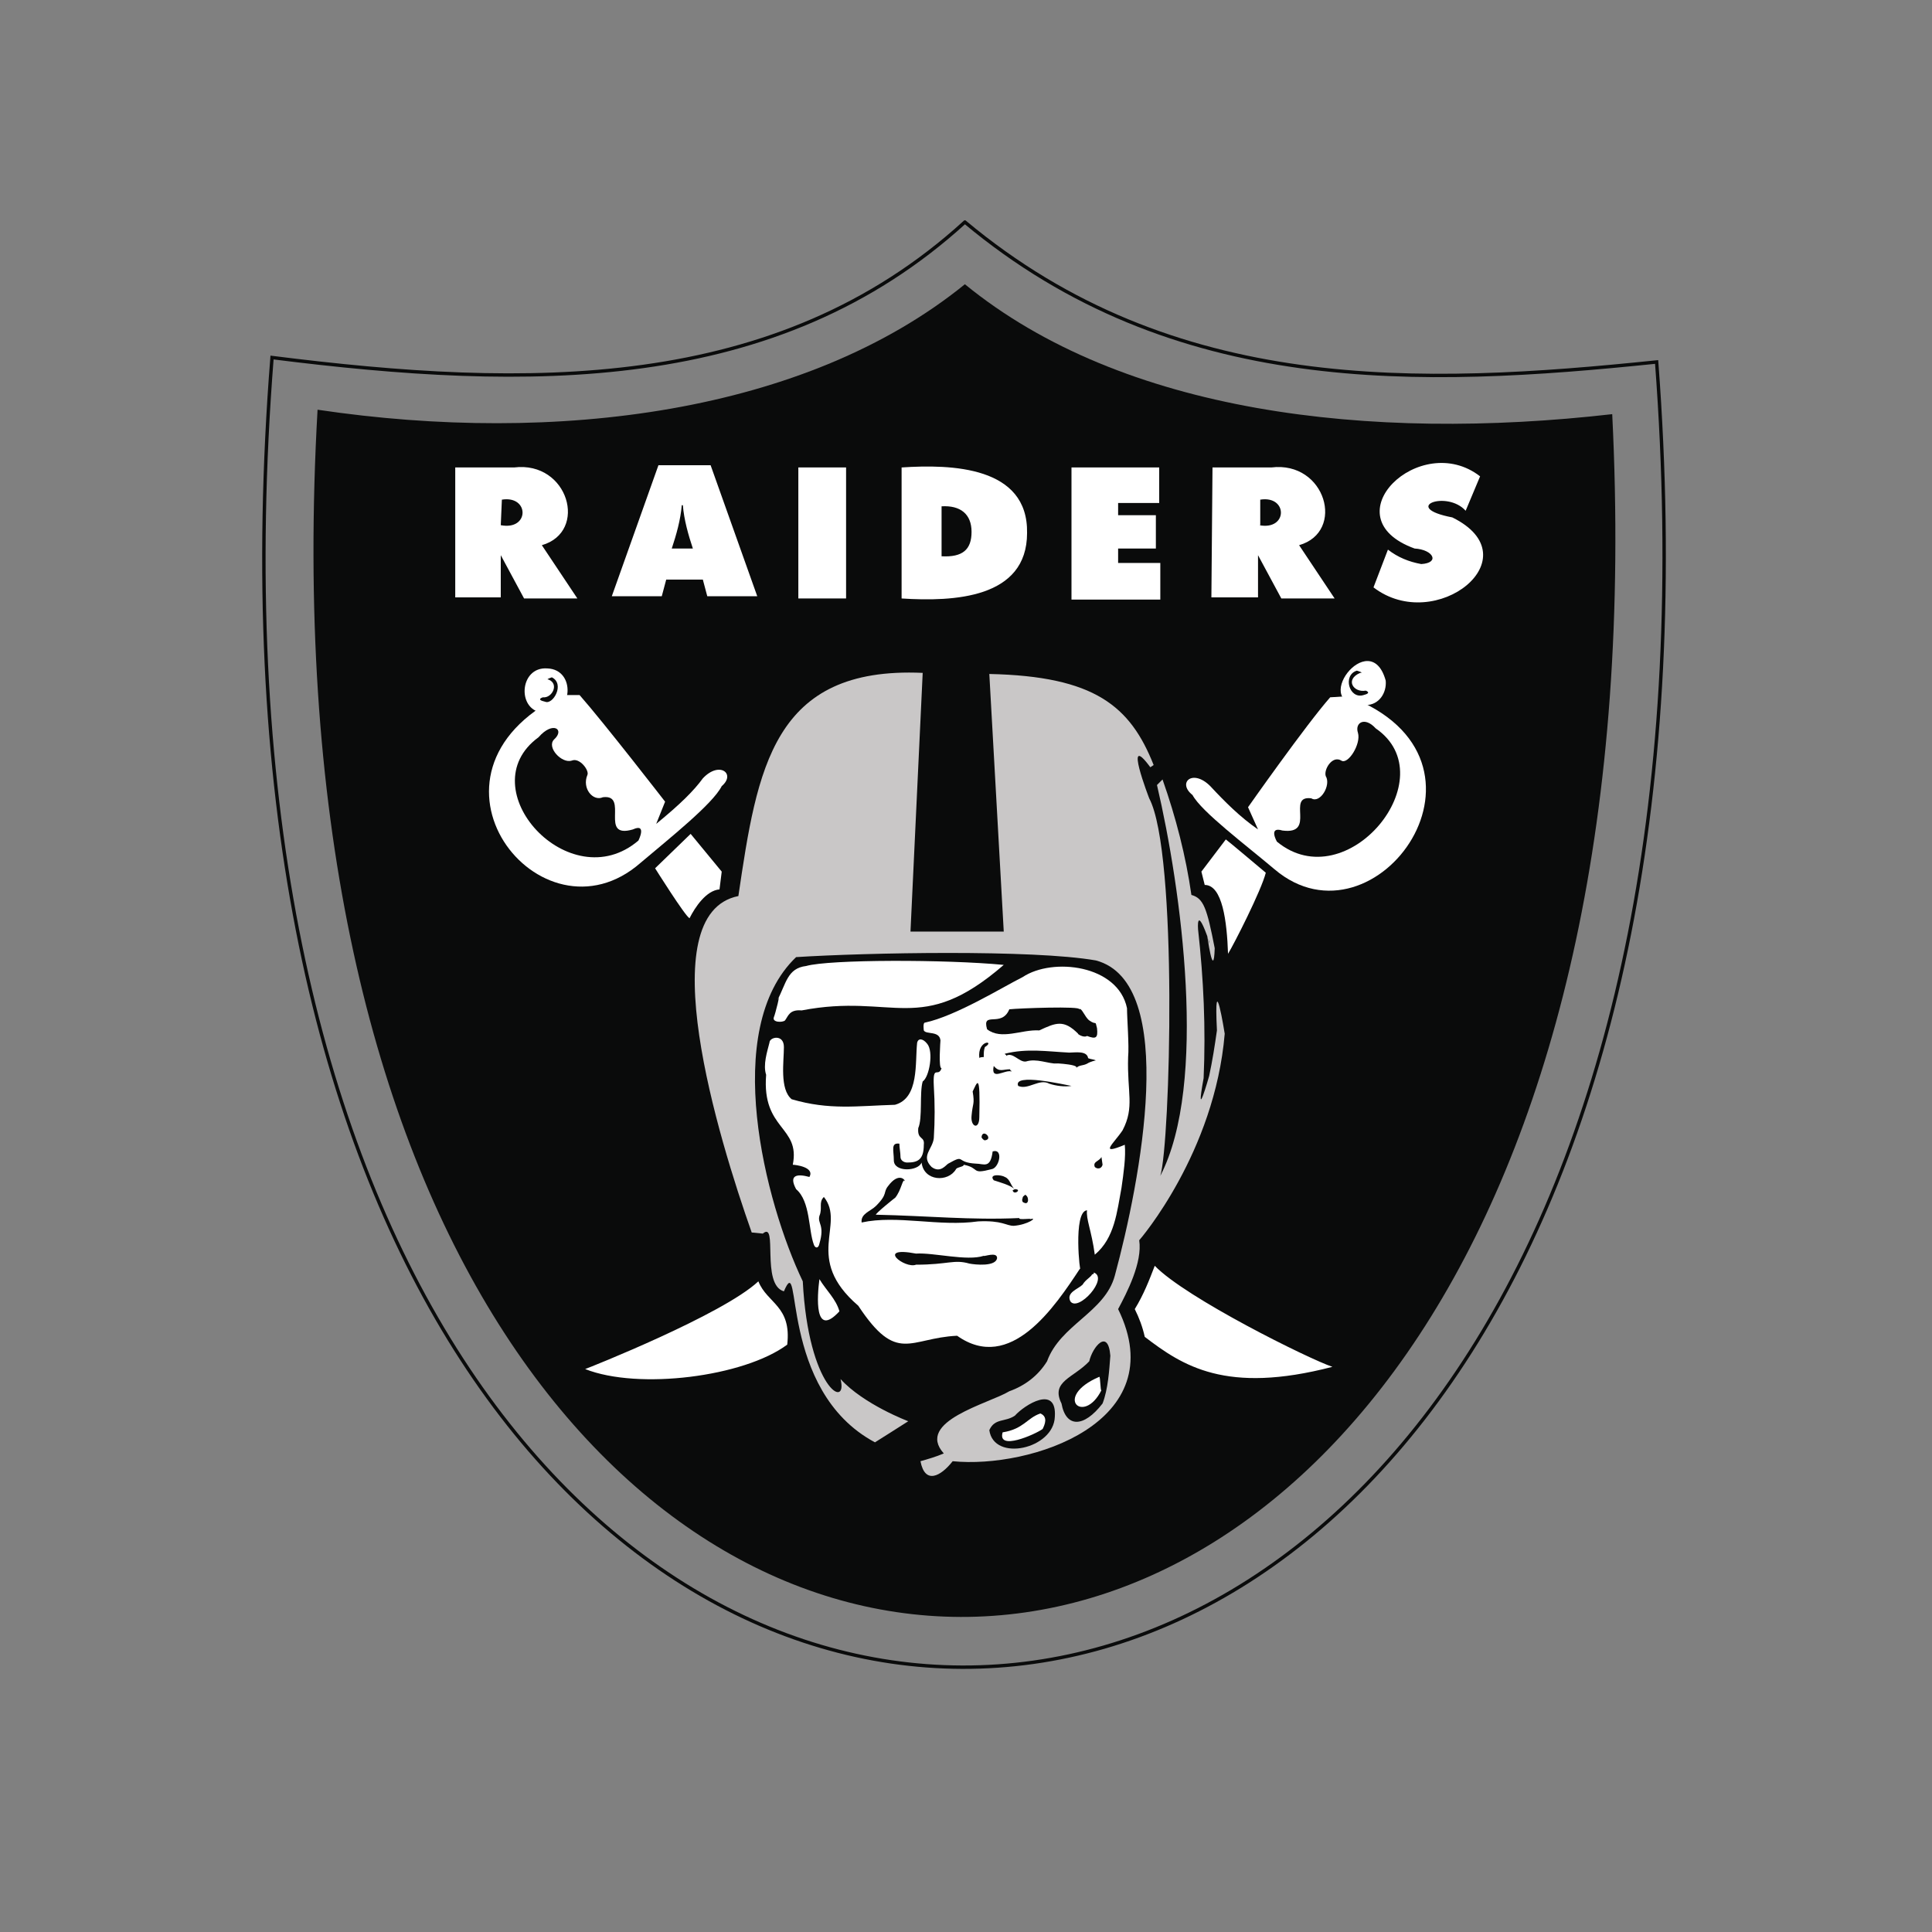
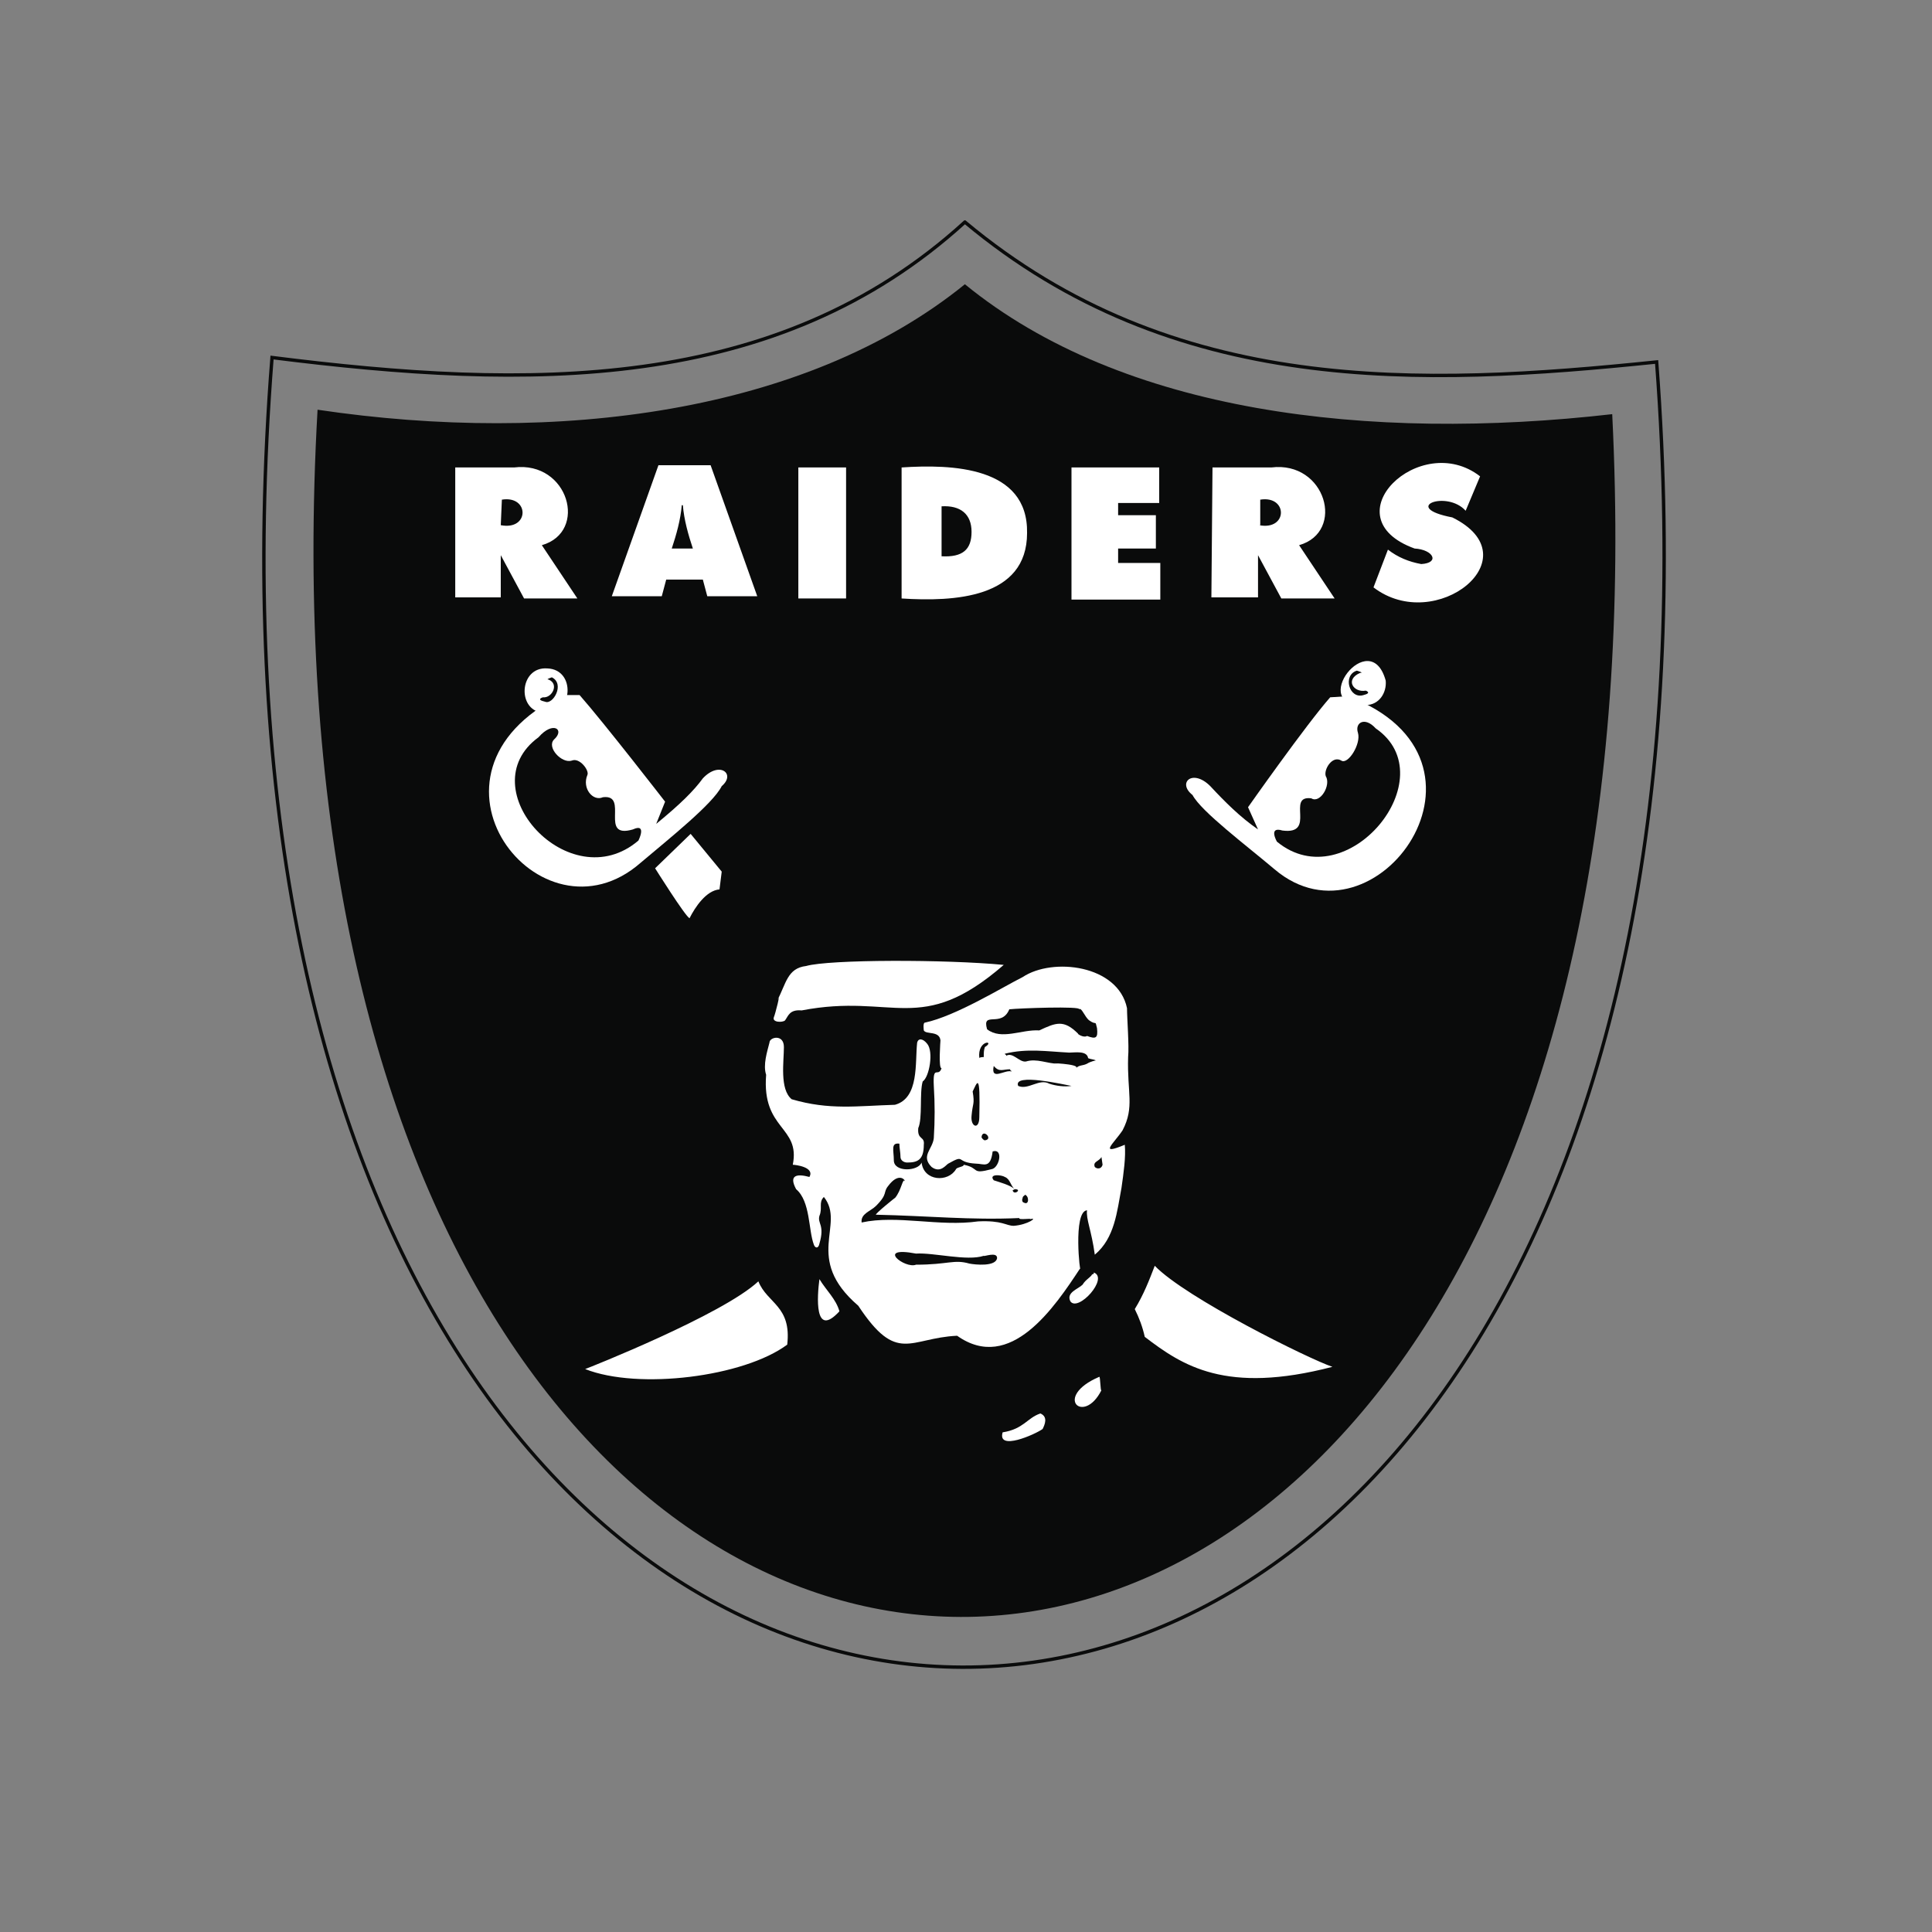
<svg xmlns="http://www.w3.org/2000/svg" version="1.1" id="Layer_1" x="0" y="0" width="174" height="174" style="enable-background:new 0 0 174 174" xml:space="preserve">
  <rect width="100%" height="100%" fill="#808080" stroke="none" />
  <style>.st2{fill:#0a0b0b}.st3{fill:#fff}</style>
  <path d="M88.7 107.2c.1 0 0 .1 0 0 0 .1.1 0 0 0 .1-.1 0 0 0 0" style="fill:#231f20" />
  <path d="M86.9 20c-17 15.5-39.4 15.1-62.4 12.2-12.4 157 136.6 157.4 124.7.4-21.3 2.2-43.5 3.1-62.3-12.6z" style="fill:none;stroke:#0a0b0b;stroke-width:.306" />
  <path class="st2" d="M86.9 25.6C72.6 37.2 50.1 40.1 28.6 36.9c-8.2 144.8 123.8 145 116.6.4-21.9 2.5-44.1-.1-58.3-11.7" />
  <path class="st3" d="M104 114c-.5 1.3-1 2.6-1.8 3.9.4.8.7 1.6.9 2.5 3.4 2.6 7.3 5.2 16.9 2.7-2.1-.7-13.2-6.2-16-9.1m-35.7 1.4c.8 2 3 2.2 2.6 5.7-3.9 2.9-13.4 4.1-18.2 2.2.3-.1 12.4-4.9 15.6-7.9m30.2-.8c-.3.5-.7.6-1 1.1-.4.4-1.5.7-1.1 1.5.7 1 3.5-2.1 2.1-2.6.1.2-.2.1-.2.3l.2-.3m-24.7.6c.6 1 1.5 1.8 1.8 2.9-2.3 2.5-2-1.4-1.8-2.9" />
-   <path d="M83.1 60.6c-13.5-.6-14.9 8.6-16.6 20.1-8 1.6-1.8 21.8 1.2 30.3l1 .1c1.4-1.2-.2 4.6 1.9 5.2 1.7-4-.6 8.9 8.2 13.6 0 0 2.7-1.7 3-1.9 0 0-4-1.5-6.1-3.8.7 2.8-2.9.9-3.4-8.8-3.4-7.1-7.4-22.7-.6-29.2 6.3-.4 21.3-.7 27 .3 7.5 2 4 19.9 1.7 28.4-.9 3.3-4.9 4.4-6.1 7.7-.8 1.3-2 2.2-3.4 2.7-1.8 1.1-8.5 2.7-5.9 5.6-.7.3-1.4.5-2.1.7.4 2.1 1.8 1.4 2.9 0 7 .7 19.9-3.5 14.9-13.7.8-1.5 2.2-4.2 1.9-6.2.1-.1 6.8-7.9 7.7-18.6 0 0-1-6.3-.7-.3-.2 1.4-.4 2.7-.7 4.1 0 0-1.3 4.6-.5.2.2-4.5 0-8.9-.5-13.4 0 0-.2-2.4 1 1.1.1.6-.2-.7-.2-.7s.6 4.4.7 1.3c-.7-3.6-1-4.5-2.1-4.8-.5-3.5-1.4-7-2.6-10.4l-.5.5c2.2 9.4 4.6 26.9.3 35.2.9-2.9 1.6-29.1-1-34 0 0-2.4-6.2.1-2.8l.3-.2c-2.1-5.3-5.3-8-14.8-8.2l1.3 23.2H82l1.1-23.3" style="fill:#c9c7c7" />
  <path class="st3" d="M72.2 91c8.3-1.6 10.7 2.4 18.2-4.1-5.2-.5-15.7-.5-17.8.1-1.7.2-1.8 1.6-2.6 3.1.4-1-.2 1.3-.3 1.5-.2.5.8.5 1 .3.3-.4.4-1 1.5-.9m28.8 16c-.4 2.1-.6 4.5-2.4 6-.3-2.2-.8-3.2-.7-4-1.3.1-.6 6-.6 5.2-2.3 3.5-6.3 9.5-11.1 6.1-4.3.2-5.4 2.6-8.9-2.7-5-4.3-1.1-7.3-3.1-9.8-.5.5-.1 1-.4 1.7-.2.7.5.8 0 2.5-.1.5-.4.4-.5.1-.5-1.3-.3-3.9-1.6-5-.7-1.3.1-1.4 1.2-1.1.5-.9-1.3-1.1-1.5-1.1.7-3.5-2.8-3.1-2.4-8.1-.3-.9.1-2.1.3-2.9 0-.5 1.3-.8 1.3.4 0 1.3-.4 3.8.7 4.7 3.4 1 5.9.6 9.3.5 2.2-.6 1.8-3.8 2-5.6.1-.4.5-.4.9.1.6.7.2 3-.4 3.4-.3 1 0 3.3-.4 4.2-.1 1.1.6.7.5 1.5 0 1.4-.6 1.6-1.5 1.6-.3 0-.6-.2-.6-.5 0-.4-.1-.8-.1-1.2-.8-.1-.5.6-.5 1.5 0 1.1 2.2 1 2.5.2.2 1.7 2.4 1.8 3.1.6.1-.2.7-.2.7-.4 1.5.3.6.9 2.5.4.7-.1 1.1-1.9.1-1.6-.2 1.6-.8 1.1-1.5 1.1-1.9-.1-.9-.9-2.5 0-.2.1-.7.9-1.5.3-1-1 .1-1.6.2-2.6.1-1.6.1-3.1 0-4.7-.1-2 .4-.7.7-1.6-.3.1-.1-2.5-.1-2.5-.1-.9-1.3-.5-1.5-.9 0 0-.1-.7.1-.7 2.8-.6 7-3.2 8.8-4.1 2.7-1.8 8.6-1.1 9.4 2.8 0 .9.2 3.4.1 4.4-.1 3.2.6 4.5-.5 6.6-.8 1.2-2.2 2.3.2 1.3.1 1.1-.1 2.5-.3 3.9" />
  <path class="st2" d="M97.1 93.1c-1.3-1.3-2-1-3.5-.3-1.6-.1-3.4.9-4.7-.1-.5-1.7 1.3-.1 2-1.8.9-.1 6.5-.3 6.3 0 .2-.2.5.7.9 1 .7.5.5-.1.7.7.1.9-.1 1-.9.7-.3.2-.9-.2-.8-.2m-8.4 1.2c1-.6-.7-.7-.5 1 0-.1.4-.1.4-.1 0-.4 0-.6.1-.9m-1.1 4c.2 1.2 0 1-.1 2.2-.1 1 .7 1.3.7.1.1-4.2-.2-3.1-.6-2.3m11.6 5.9c-.2.4-.8.4-.6.9.2.2.6.2.7-.2l-.1-.7m-10.5-1.5c.8-.1-.2-1.1-.3-.3 0 .1.2.3.3.3m9.2-6.9c-.4.2-.7.1-1 .4.5-.4-3-.5-1.6-.4-1 0-1.9-.5-2.9-.2-.6.1-1.2-.9-1.8-.5.1-.1-.1-.1-.1-.2 2-.5 3.8-.2 5.8-.1.5 0 1.6-.2 1.7.5.2.1.5.1.7.2 0 0-.5.1-.8.3m-1.4 2c-.6-.1-5.3-1.2-4.8 0 .9.4 1.9-.7 2.8-.2.6.2 1.4.3 2 .2m-5.4-1.3c0-.1-.2-.1-.1-.2-.7 0-1 .3-1.5-.3-.3 1.4 1 .3 1.6.5 0 .1 0 .1 0 0" />
  <path class="st3" d="M62.2 75.1 59 78.2s2.7 4.3 3.1 4.5c.5-1 1.5-2.5 2.7-2.6l.2-1.6-2.8-3.4M50.6 62.6h1.6c2.2 2.5 7.7 9.6 7.7 9.6l-.8 2c2.2-1.8 3.4-3 4.2-4.1 1.5-1.6 3-.4 1.7.7-.8 1.6-4.7 4.7-7.3 6.9-9 7.9-21.5-8-7.1-15.1" />
  <path class="st2" d="M48.5 66.4c1.3-1.5 2.4-.7 1.4.2-.7.7.7 2.2 1.6 1.9.7-.3 1.6.9 1.4 1.3-.5 1.2.5 2.4 1.4 2 2.4-.3-.4 3.8 2.7 2.9 1.3-.6.5 1 .5 1-6.2 5.3-15.3-4.7-9-9.3" />
  <path class="st3" d="M49.1 64.2c2.5.2 2.8-3.9.2-4-2.6-.2-2.8 4-.2 4" />
  <path class="st2" d="M49.7 61c1.2.6.1 2.5-.6 2.2-.9-.2-.2-.4-.2-.4.8.1 1.5-1.2.5-1.6-.3 0 .3-.2.3-.2" />
  <path class="st3" d="m121.4 62.7-1.6.1c-2.2 2.5-7.4 9.9-7.4 9.9l.9 2c-1.6-1.1-3-2.5-4.3-3.9-1.6-1.6-3-.3-1.6.8.8 1.5 4.8 4.5 7.4 6.7 9.1 7.7 21.7-9.9 6.6-15.6" />
  <path class="st2" d="M123.9 65.6c-1-1.1-1.9-.5-1.6.4.3 1-.9 2.9-1.5 2.5-.8-.5-1.6.8-1.4 1.4.5.8-.5 2.5-1.3 2-2.3-.3.5 3.3-2.6 2.9-1.3-.4-.5 1-.5 1 6.3 5.2 15.3-5.8 8.9-10.2" />
  <path class="st3" d="M123 63.5c-5.4.3.4-7.3 1.8-2.2.1 1.1-.6 2.2-1.8 2.2" />
  <path class="st2" d="M122.2 60.4c-1.3.4-.7 2.6.6 2.2.8-.2.2-.4.2-.4-1.1.2-1.9-1-.5-1.6.4 0-.3-.2-.3-.2" />
-   <path class="st3" d="M110.4 75.6c.4.3 3 2.5 3.6 3-.4 1.6-2.9 6.5-3.4 7.3-.1-2.9-.5-6.2-2.1-6.2l-.3-1.2 2.2-2.9" />
-   <path class="st2" d="M100 122.1c-.2-2.5-1.6-.8-1.9.5-1.4 1.5-3.5 1.8-2.5 3.8.4 2.2 2 2.2 3.7 0 .5-1.3.6-3 .7-4.3m-5 5.5c-.1 2.9-5.5 4.1-5.9 1.2.5-1.1 1.4-.7 2.3-1.3.9-1 3.8-2.8 3.6.1" />
  <path class="st3" d="M99 124c-4.2 1.8-1.4 4.4.2 1.2-.1.2-.1-1.3-.2-1.2m-5.1 4.7c-.7.5-4.1 2-3.6.3 1.9-.3 2.2-1.3 3.4-1.7.7.3.4 1 .2 1.4" />
  <path class="st2" d="M80 106.8c-.5.6 0 .7-1.1 1.8-.5.5-1.4.7-1.3 1.5 3.2-.7 7 .4 10.5-.1 2.2-.1 2.5.4 3.2.4 1.3-.1 2.2-.8 1.5-.6.1-.1-1.1.1-1-.1-4.4.2-8.2-.2-12.9-.3-.2 0 1.9-1.7 1.7-1.5.6-.7.7-1.9.9-1.5 0-.2-.6-.8-1.5.4m2.5 6.1c1.6-.1 4.6.7 6.1.2 0 .1 1.2-.4 1.2.2-.1.8-2 .6-2.5.5-1.4-.4-1.9.1-4.8.1-1 .4-3.7-1.7 0-1m9.6-5c-.1.2 0 .4.1.4.5.3.5-.6.1-.7 0 .1-.2.1-.2.3m-.7-.8c-.5-.4-1.3-.6-1.9-.8-.5-.6.7-.5 1-.3.5.2.5.8.9 1.1.7 0-.1.6-.2.1l.2-.1" />
  <path class="st3" d="M93 109.1c.2 0 .3-.6 0-.6-.2 0-.4.7 0 .6m32-59.6c.9.7 1.9 1.1 3 1.3 1.7-.1 1.1-1.3-.6-1.4-7.7-2.8.5-10.7 5.9-6.5L132 46c-1.7-1.9-5.9-.3-1.2.6 7.3 3.6-1.5 10.6-7.1 6.3l1.3-3.4m-79.9-2.2c2.6.5 2.6-2.7.1-2.3l-.1 2.3zM41 42.1h5.3c4.9-.6 6.7 5.8 2.5 7l3.2 4.8h-4.8L45.1 50v3.8H41V42.1m21.4 7.3c-.4-1.2-.8-2.6-.9-3.9h-.1c-.1 1.3-.5 2.7-.9 3.9h1.9zm-3.1-7.5H64l4.2 11.8h-4.5l-.4-1.5H60l-.4 1.5h-4.5l4.2-11.8m12.6.2h4.3v11.8h-4.3V42.1m15.6 5.8c0-1.6-1-2.4-2.7-2.3v4.5c1.9.1 2.7-.6 2.7-2.2zm-6.3-5.8c4.5-.3 11.4-.1 11.3 5.9 0 5.9-6.6 6.2-11.3 5.9V42.1m15.3 0h7.9v3.2h-3.7v1.1h3.4v3h-3.4v1.3h3.8V54h-8V42.1m16.9 5.2c2.6.5 2.6-2.7.1-2.3v2.3h-.1zm-4.2-5.2h5.3c4.9-.6 6.7 5.8 2.5 7l3.2 4.8h-4.8l-2.1-3.9v3.8h-4.2l.1-11.7" />
</svg>